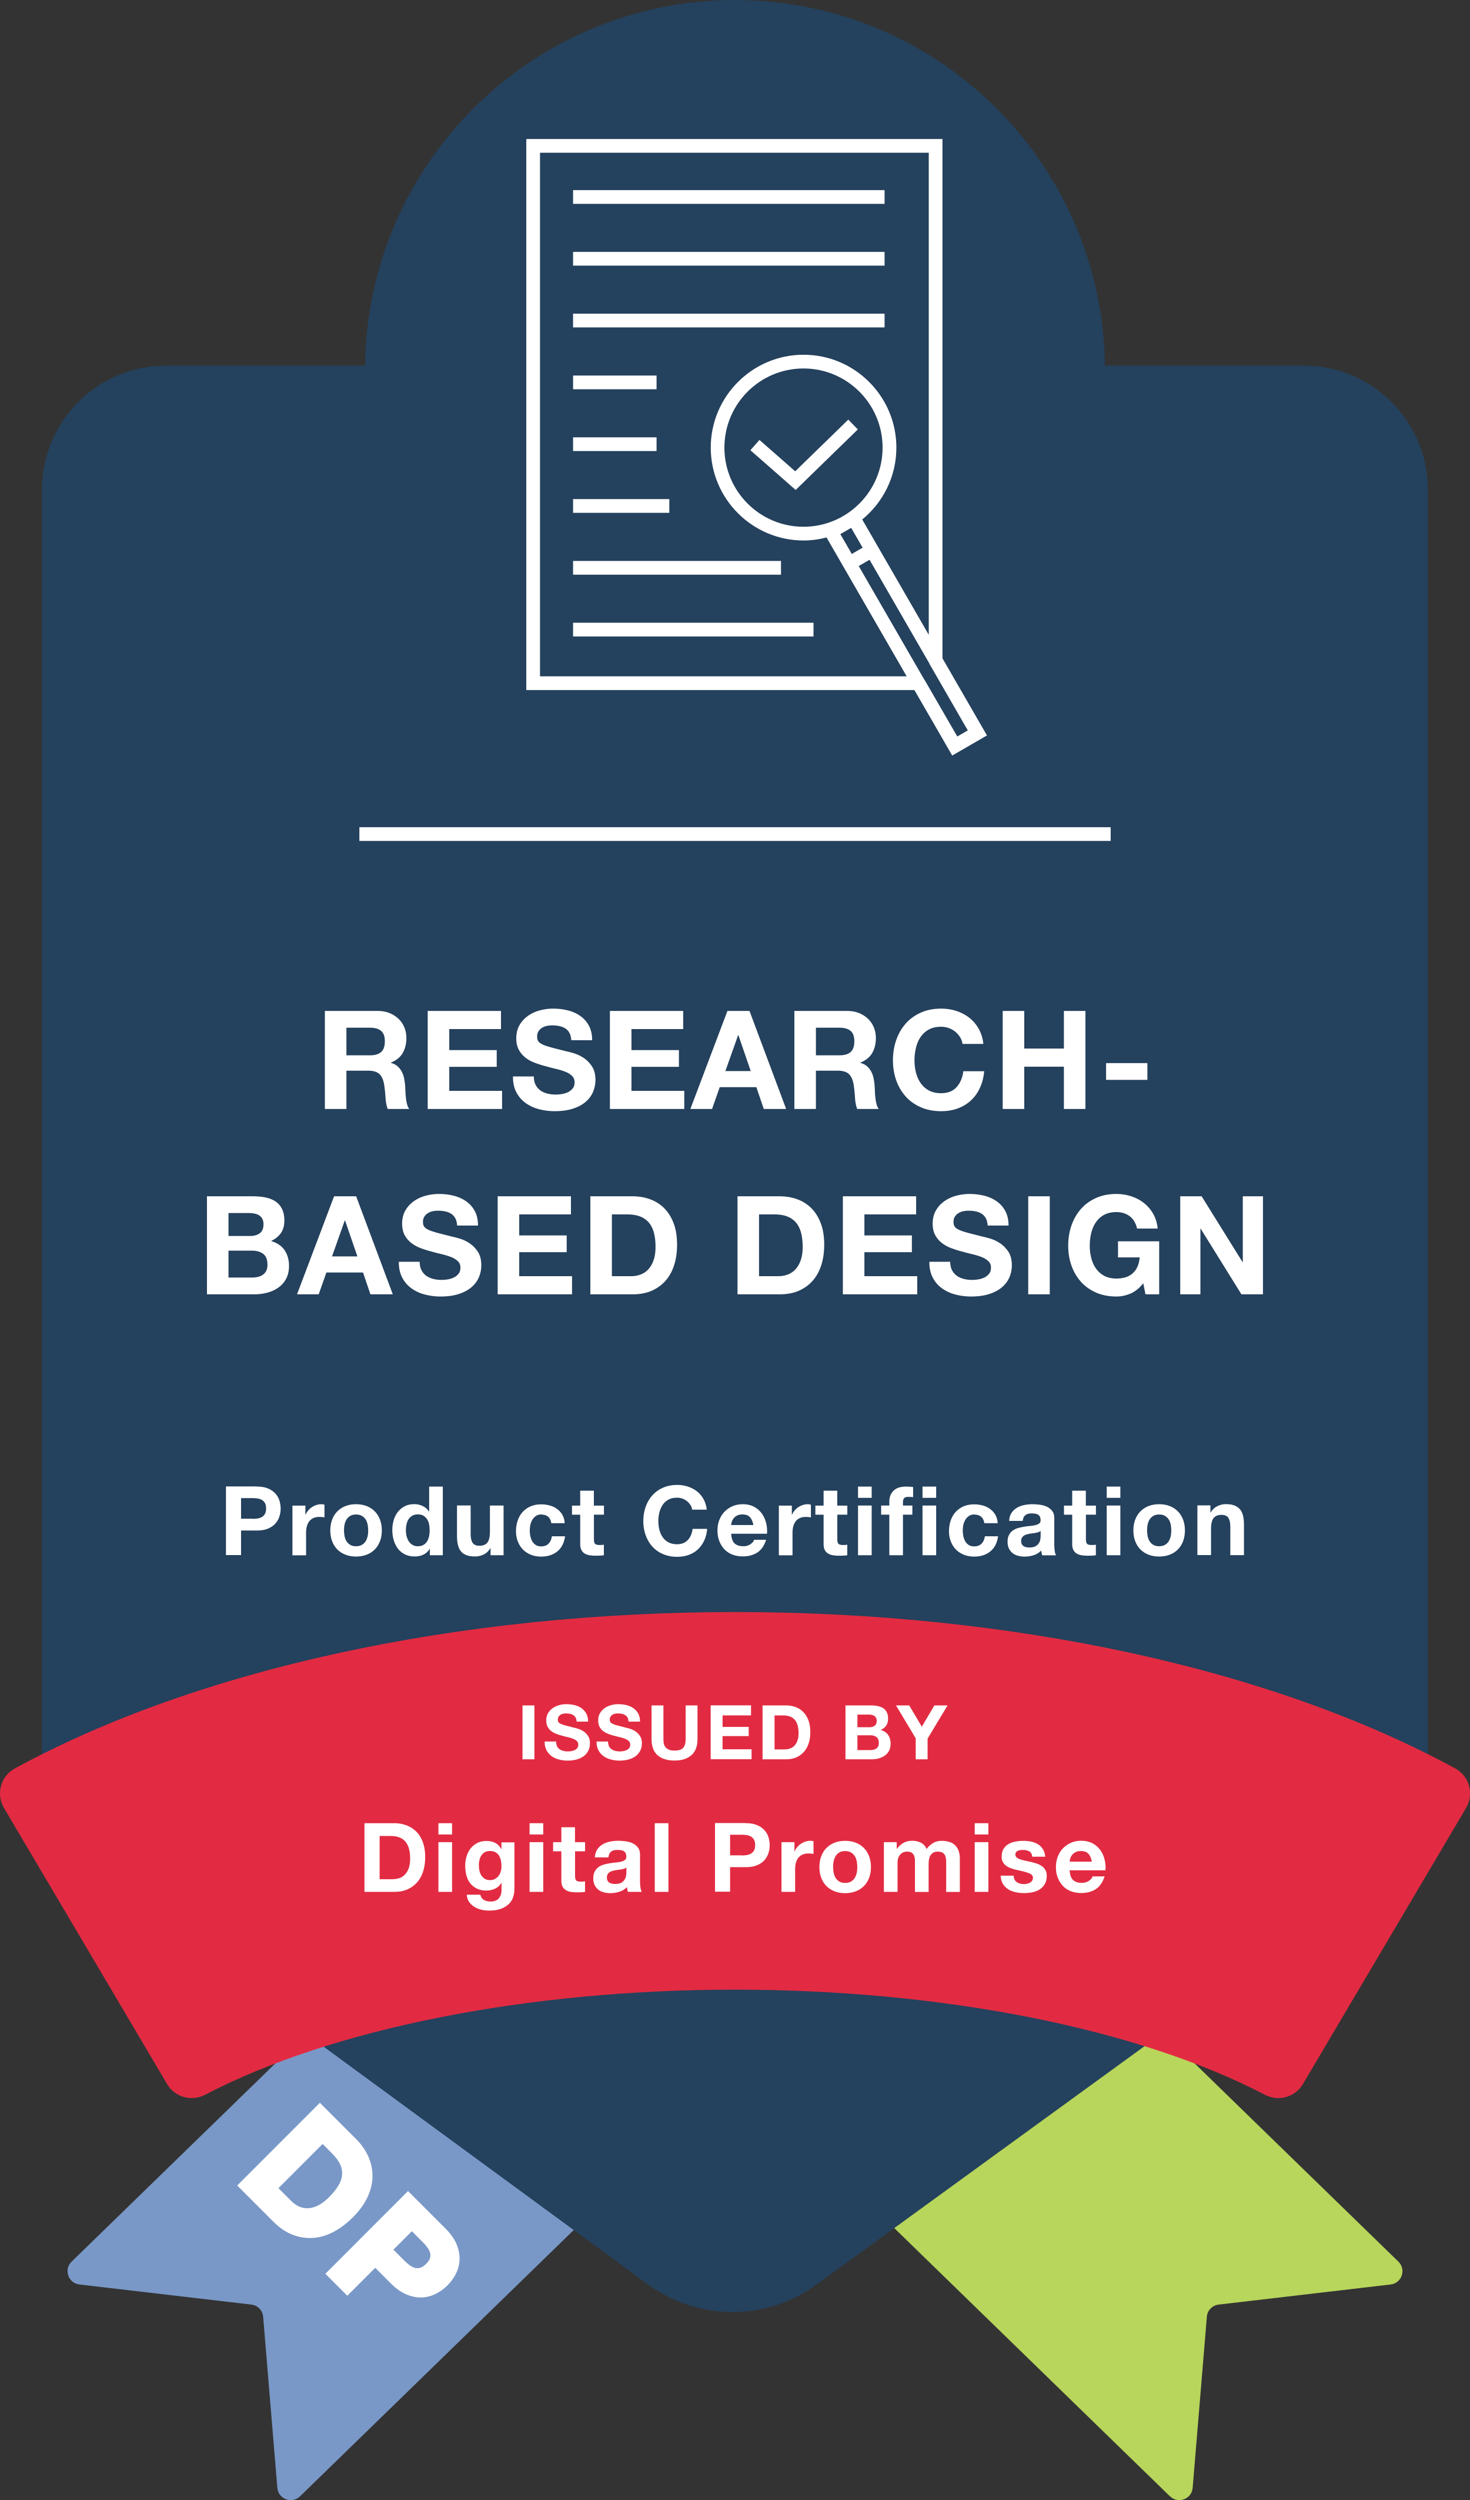
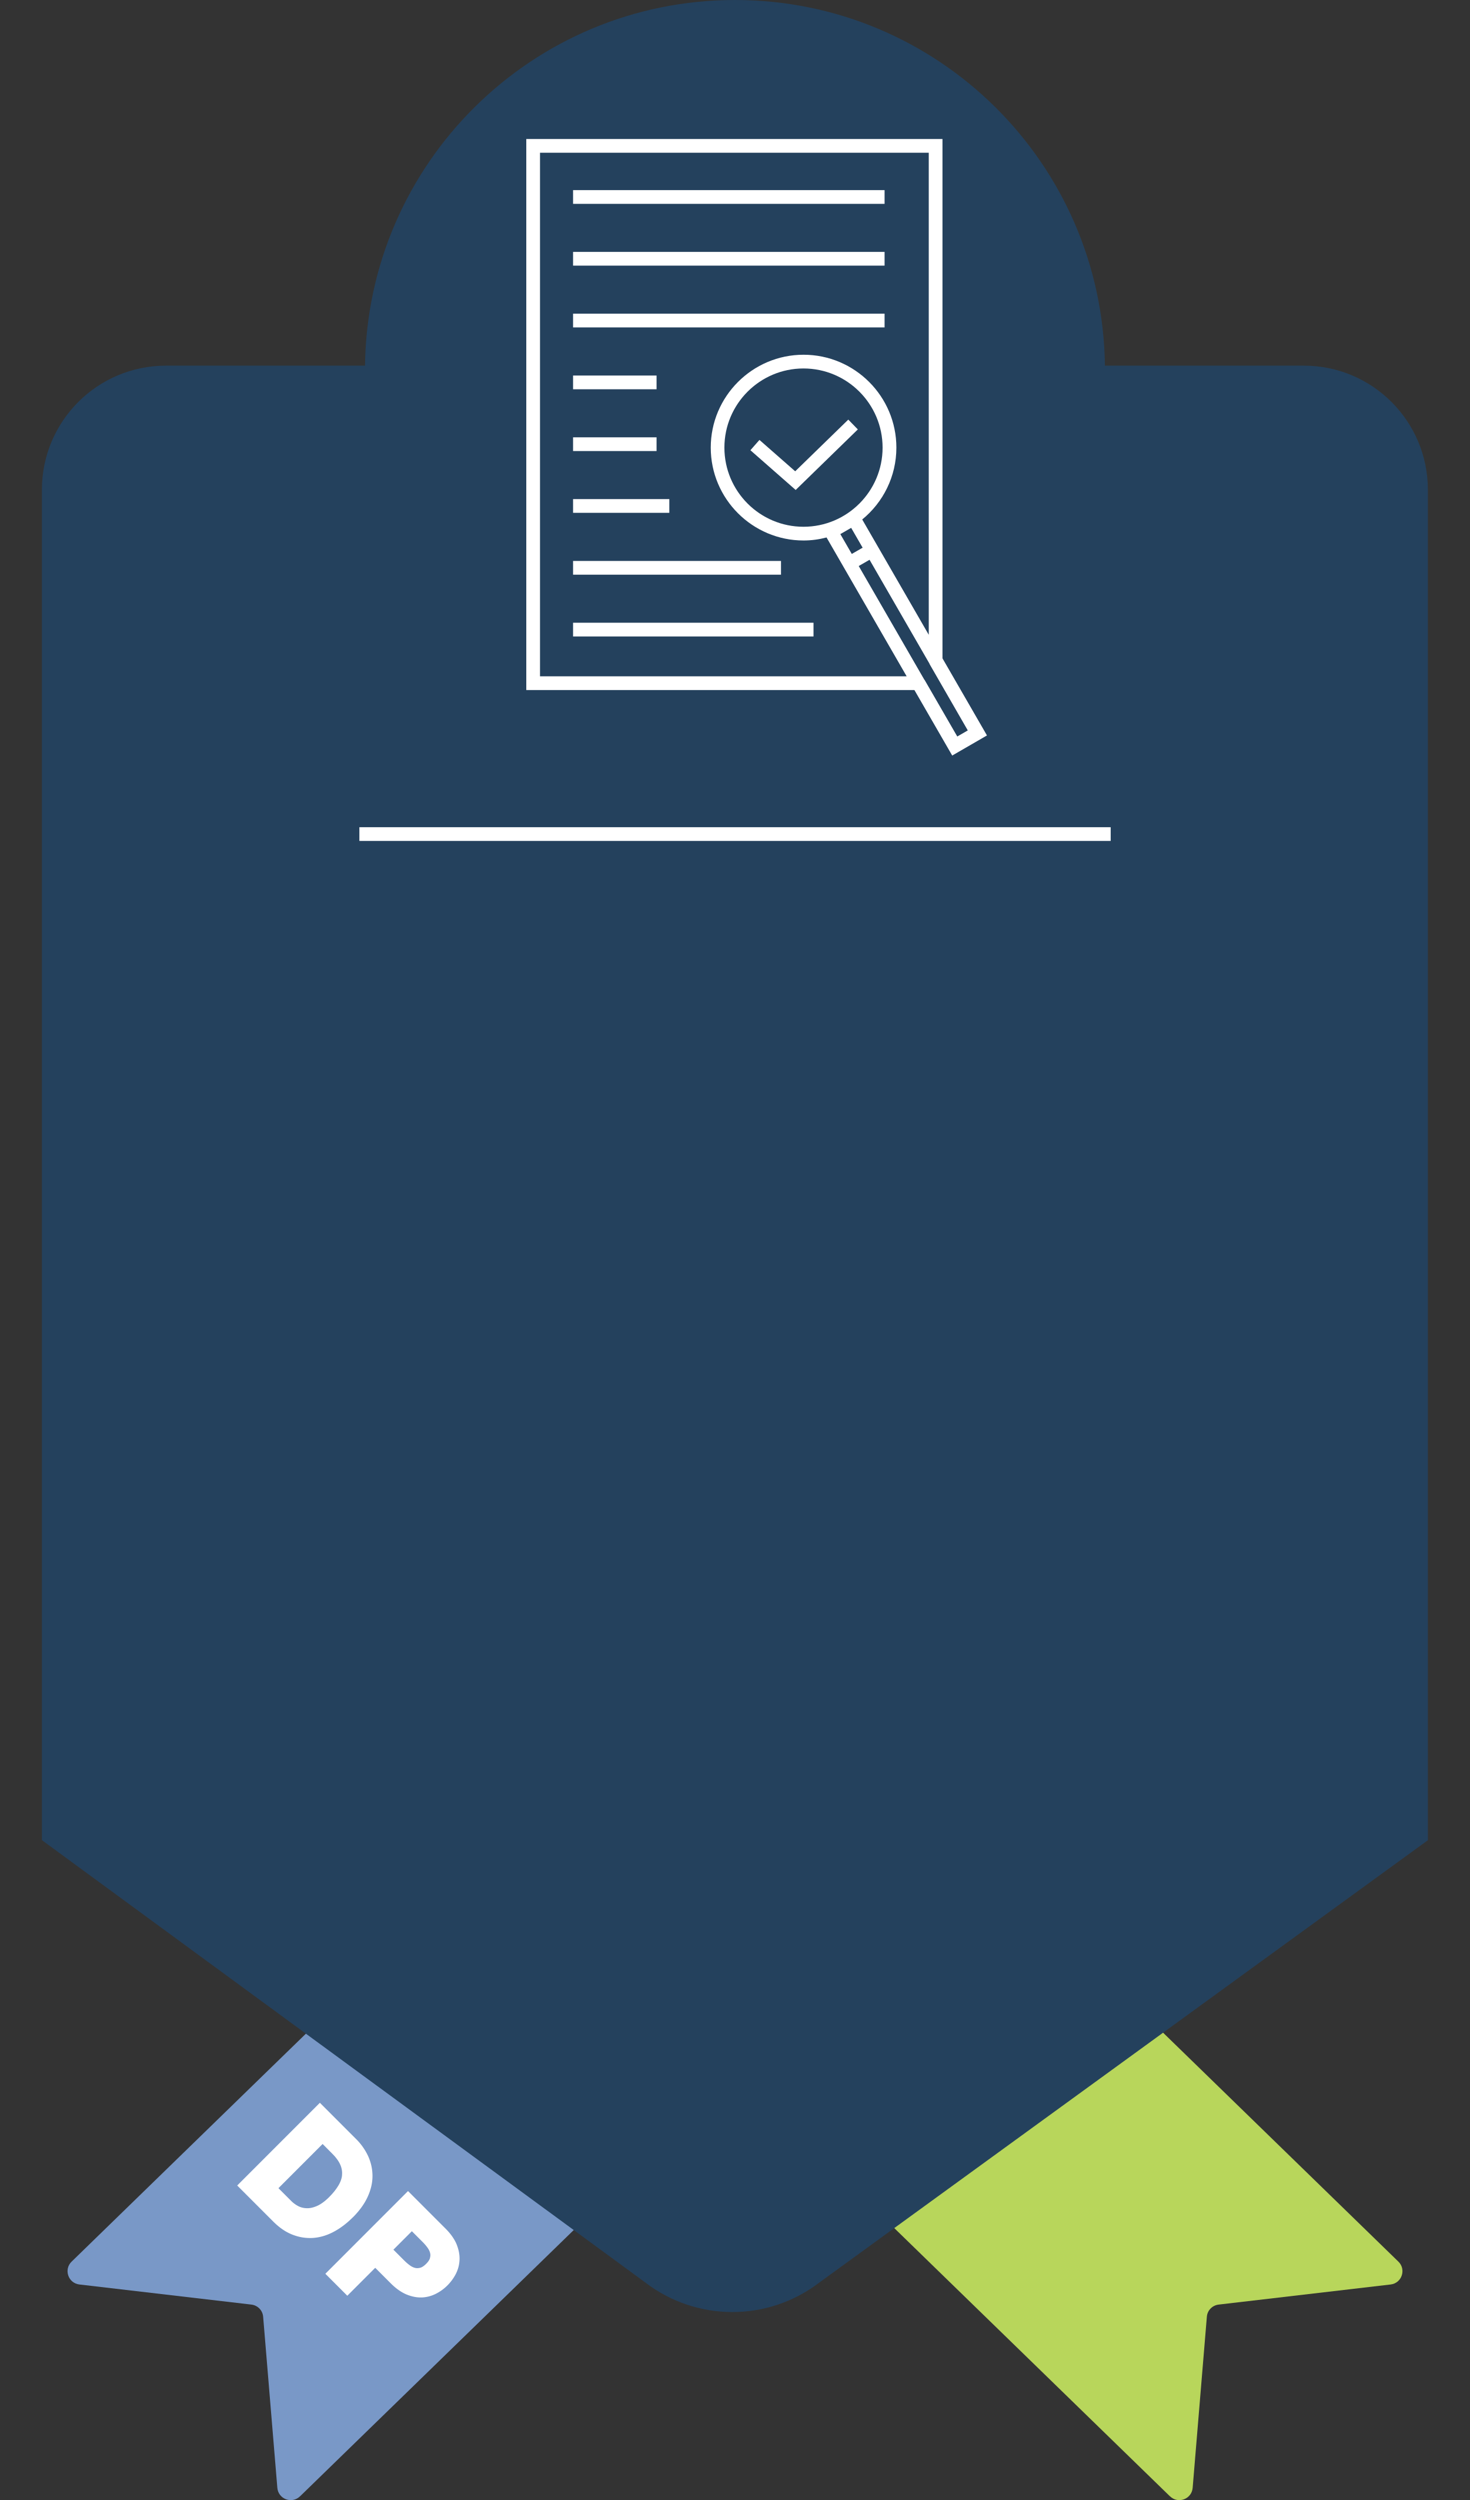
<svg xmlns="http://www.w3.org/2000/svg" viewBox="0 0 214.29 364.24">
  <rect x="0" y="0" width="214.29" height="364.24" fill="#333333" stroke="none" />
  <path fill="#7998c7" d="m43.73 363.68 44.74-43.5-33.27-34.22-44.76 43.52c-1.18 1.14-.5 3.14 1.13 3.33l25.08 2.93c.92.11 1.64.85 1.71 1.77l2.07 24.93c.14 1.64 2.12 2.38 3.3 1.23Z" />
  <path fill="#b8d65b" d="m170.56 363.68-44.74-43.5 33.27-34.22 44.76 43.52c1.18 1.14.5 3.14-1.13 3.33l-25.08 2.93c-.92.11-1.64.85-1.71 1.77l-2.07 24.93c-.14 1.64-2.12 2.38-3.3 1.23Z" />
  <path fill="#24415d" d="M190.09 53.27h-29.02C160.71 23.79 136.71 0 107.14 0S53.57 23.79 53.21 53.27H24.19c-9.98 0-18.08 8.09-18.08 18.08v196.73l87.97 64.45c7.45 5.7 17.79 5.73 25.26.07l88.81-64.51V71.35c0-9.98-8.09-18.08-18.08-18.08Z" />
-   <path fill="#e22b42" d="M189.92 303.63c-1.13 1.91-3.56 2.57-5.53 1.54-18.47-9.63-46.93-15.31-77.25-15.31s-58.77 5.68-77.24 15.31c-1.97 1.03-4.4.37-5.53-1.54L.58 263.39c-1.19-2.02-.49-4.63 1.57-5.75 26.64-14.52 64.58-22.79 105-22.79s78.36 8.27 105 22.79c2.06 1.12 2.76 3.73 1.57 5.75l-23.79 40.23Z" />
-   <path fill="#fff" d="M55.06 147.28c.64 0 1.22.1 1.73.31s.95.49 1.32.85c.37.36.65.78.84 1.25.19.47.29.98.29 1.53 0 .84-.18 1.57-.53 2.18-.35.61-.93 1.08-1.73 1.4v.04c.39.11.71.27.96.49s.46.48.62.78c.16.3.28.63.35.99s.12.72.15 1.08c.01.23.03.49.04.8.01.31.04.62.07.94.03.32.09.62.16.91s.18.53.33.73h-3.14c-.17-.45-.28-.99-.32-1.62-.04-.63-.1-1.23-.18-1.8-.11-.75-.33-1.29-.68-1.64-.35-.35-.91-.52-1.7-.52H50.5v5.58h-3.14v-14.28h7.7Zm-1.12 6.46c.72 0 1.26-.16 1.62-.48.36-.32.54-.84.54-1.56s-.18-1.2-.54-1.51c-.36-.31-.9-.47-1.62-.47H50.5v4.02h3.44ZM73.03 147.28v2.64h-7.54v3.06h6.92v2.44h-6.92v3.5h7.7v2.64H62.35v-14.28h10.68ZM78.08 158.04c.17.33.4.6.69.81.29.21.62.36 1.01.46.39.1.79.15 1.2.15.28 0 .58-.02.9-.07s.62-.14.9-.27.51-.32.7-.55c.19-.23.28-.53.28-.89 0-.39-.12-.7-.37-.94a2.97 2.97 0 0 0-.97-.6c-.4-.16-.85-.3-1.36-.42-.51-.12-1.02-.25-1.54-.4-.53-.13-1.05-.3-1.56-.49s-.96-.44-1.36-.75c-.4-.31-.72-.69-.97-1.15-.25-.46-.37-1.02-.37-1.67 0-.73.16-1.37.47-1.91s.72-.99 1.23-1.35 1.08-.63 1.72-.8 1.28-.26 1.92-.26c.75 0 1.46.08 2.15.25.69.17 1.3.44 1.83.81.53.37.96.85 1.27 1.43s.47 1.28.47 2.11h-3.04c-.03-.43-.12-.78-.27-1.06-.15-.28-.36-.5-.61-.66-.25-.16-.54-.27-.87-.34-.33-.07-.68-.1-1.07-.1-.25 0-.51.03-.76.08s-.48.15-.69.28-.38.3-.51.5-.2.45-.2.76c0 .28.05.51.16.68.11.17.32.33.63.48.31.15.75.29 1.3.44.55.15 1.28.33 2.17.56.27.05.64.15 1.11.29.47.14.94.36 1.41.67.47.31.87.72 1.21 1.23s.51 1.17.51 1.97c0 .65-.13 1.26-.38 1.82s-.63 1.04-1.13 1.45c-.5.41-1.12.72-1.86.95s-1.6.34-2.57.34c-.79 0-1.55-.1-2.29-.29a5.79 5.79 0 0 1-1.96-.91c-.57-.41-1.02-.94-1.35-1.58s-.49-1.4-.48-2.28h3.04c0 .48.09.89.26 1.22ZM99.59 147.28v2.64h-7.54v3.06h6.92v2.44h-6.92v3.5h7.7v2.64H88.91v-14.28h10.68ZM109.26 147.28l5.34 14.28h-3.26l-1.08-3.18h-5.34l-1.12 3.18h-3.16l5.4-14.28h3.22Zm.18 8.76-1.8-5.24h-.04l-1.86 5.24h3.7ZM123.5 147.28c.64 0 1.22.1 1.73.31s.95.49 1.32.85c.37.36.65.78.84 1.25.19.47.29.98.29 1.53 0 .84-.18 1.57-.53 2.18-.35.61-.93 1.08-1.73 1.4v.04c.39.11.71.27.96.49s.46.48.62.78c.16.3.28.63.35.99s.12.72.15 1.08c.01.23.03.49.04.8.01.31.04.62.07.94.03.32.09.62.16.91s.18.53.33.73h-3.14c-.17-.45-.28-.99-.32-1.62-.04-.63-.1-1.23-.18-1.8-.11-.75-.33-1.29-.68-1.64-.35-.35-.91-.52-1.7-.52h-3.14v5.58h-3.14v-14.28h7.7Zm-1.12 6.46c.72 0 1.26-.16 1.62-.48.36-.32.54-.84.54-1.56s-.18-1.2-.54-1.51c-.36-.31-.9-.47-1.62-.47h-3.44v4.02h3.44ZM139.95 151.09c-.19-.3-.42-.56-.7-.79a3.271 3.271 0 0 0-2.06-.72c-.71 0-1.31.14-1.8.41-.49.27-.89.64-1.2 1.1-.31.46-.53.98-.67 1.57-.14.59-.21 1.19-.21 1.82s.07 1.18.21 1.75c.14.57.36 1.08.67 1.53.31.45.71.82 1.2 1.09.49.27 1.09.41 1.8.41.96 0 1.71-.29 2.25-.88.54-.59.87-1.36.99-2.32h3.04c-.08.89-.29 1.7-.62 2.42s-.77 1.33-1.32 1.84-1.19.89-1.92 1.16-1.54.4-2.42.4c-1.09 0-2.08-.19-2.95-.57s-1.61-.9-2.21-1.57c-.6-.67-1.06-1.45-1.38-2.35-.32-.9-.48-1.87-.48-2.91s.16-2.06.48-2.97c.32-.91.78-1.71 1.38-2.39.6-.68 1.34-1.21 2.21-1.6s1.86-.58 2.95-.58c.79 0 1.53.11 2.23.34s1.33.56 1.88.99c.55.43 1.01.97 1.37 1.61.36.64.59 1.37.68 2.2h-3.04a2.46 2.46 0 0 0-.36-.99ZM149.31 147.28v5.48h5.78v-5.48h3.14v14.28h-3.14v-6.16h-5.78v6.16h-3.14v-14.28h3.14ZM167.26 154.88v2.44h-6.02v-2.44h6.02ZM36.89 174.28c.68 0 1.3.06 1.86.18s1.04.32 1.44.59c.4.27.71.64.93 1.09s.33 1.01.33 1.68c0 .72-.16 1.32-.49 1.8-.33.48-.81.87-1.45 1.18.88.25 1.54.7 1.97 1.33.43.63.65 1.4.65 2.29 0 .72-.14 1.34-.42 1.87-.28.53-.66.96-1.13 1.29-.47.33-1.01.58-1.62.74-.61.16-1.23.24-1.87.24h-6.92v-14.28h6.72Zm-.4 5.78c.56 0 1.02-.13 1.38-.4s.54-.7.54-1.3c0-.33-.06-.61-.18-.82-.12-.21-.28-.38-.48-.5s-.43-.2-.69-.25c-.26-.05-.53-.07-.81-.07h-2.94v3.34h3.18Zm.18 6.06c.31 0 .6-.03.88-.09s.53-.16.74-.3c.21-.14.38-.33.51-.57.13-.24.19-.55.19-.92 0-.73-.21-1.26-.62-1.57-.41-.31-.96-.47-1.64-.47h-3.42v3.92h3.36ZM51.92 174.28l5.34 14.28H54l-1.08-3.18h-5.34l-1.12 3.18H43.3l5.4-14.28h3.22Zm.18 8.76-1.8-5.24h-.04l-1.86 5.24h3.7ZM61.44 185.04c.17.33.4.6.69.81.29.21.62.36 1.01.46.39.1.79.15 1.2.15.28 0 .58-.02.9-.07s.62-.14.9-.27.51-.32.7-.55c.19-.23.28-.53.28-.89 0-.39-.12-.7-.37-.94a2.97 2.97 0 0 0-.97-.6c-.4-.16-.85-.3-1.36-.42-.51-.12-1.02-.25-1.54-.4-.53-.13-1.05-.3-1.56-.49s-.96-.44-1.36-.75c-.4-.31-.72-.69-.97-1.15-.25-.46-.37-1.02-.37-1.67 0-.73.16-1.37.47-1.91s.72-.99 1.23-1.35 1.08-.63 1.72-.8 1.28-.26 1.92-.26c.75 0 1.46.08 2.15.25.69.17 1.3.44 1.83.81.53.37.96.85 1.27 1.43s.47 1.28.47 2.11h-3.04c-.03-.43-.12-.78-.27-1.06-.15-.28-.36-.5-.61-.66-.25-.16-.54-.27-.87-.34-.33-.07-.68-.1-1.07-.1-.25 0-.51.03-.76.08s-.48.15-.69.28-.38.3-.51.5-.2.45-.2.76c0 .28.05.51.16.68.11.17.32.33.63.48.31.15.75.29 1.3.44.55.15 1.28.33 2.17.56.27.05.64.15 1.11.29.47.14.94.36 1.41.67.47.31.87.72 1.21 1.23s.51 1.17.51 1.97c0 .65-.13 1.26-.38 1.82s-.63 1.04-1.13 1.45c-.5.41-1.12.72-1.86.95s-1.6.34-2.57.34c-.79 0-1.55-.1-2.29-.29a5.79 5.79 0 0 1-1.96-.91c-.57-.41-1.02-.94-1.35-1.58s-.49-1.4-.48-2.28h3.04c0 .48.09.89.26 1.22ZM83.23 174.28v2.64h-7.54v3.06h6.92v2.44h-6.92v3.5h7.7v2.64H72.55v-14.28h10.68ZM92.22 174.28c.92 0 1.78.15 2.57.44.79.29 1.48.73 2.06 1.32.58.59 1.03 1.32 1.36 2.2.33.88.49 1.91.49 3.1 0 1.04-.13 2-.4 2.88-.27.88-.67 1.64-1.21 2.28s-1.21 1.14-2.02 1.51-1.76.55-2.85.55h-6.16v-14.28h6.16ZM92 185.92c.45 0 .89-.07 1.32-.22.43-.15.81-.39 1.14-.73.33-.34.6-.78.8-1.33s.3-1.21.3-2c0-.72-.07-1.37-.21-1.95s-.37-1.08-.69-1.49c-.32-.41-.74-.73-1.27-.95-.53-.22-1.18-.33-1.95-.33H89.2v9H92ZM113.67 174.28c.92 0 1.78.15 2.57.44.79.29 1.48.73 2.06 1.32.58.59 1.03 1.32 1.36 2.2.33.88.49 1.91.49 3.1 0 1.04-.13 2-.4 2.88-.27.88-.67 1.64-1.21 2.28s-1.21 1.14-2.02 1.51-1.76.55-2.85.55h-6.16v-14.28h6.16Zm-.22 11.64c.45 0 .89-.07 1.32-.22.43-.15.81-.39 1.14-.73.33-.34.6-.78.8-1.33s.3-1.21.3-2c0-.72-.07-1.37-.21-1.95s-.37-1.08-.69-1.49c-.32-.41-.74-.73-1.27-.95-.53-.22-1.18-.33-1.95-.33h-2.24v9h2.8ZM133.55 174.28v2.64h-7.54v3.06h6.92v2.44h-6.92v3.5h7.7v2.64h-10.84v-14.28h10.68ZM138.78 185.04c.17.33.4.6.69.81.29.21.62.36 1.01.46.39.1.79.15 1.2.15.28 0 .58-.02.9-.07s.62-.14.9-.27.51-.32.7-.55c.19-.23.28-.53.28-.89 0-.39-.12-.7-.37-.94a2.97 2.97 0 0 0-.97-.6c-.4-.16-.85-.3-1.36-.42-.51-.12-1.02-.25-1.54-.4-.53-.13-1.05-.3-1.56-.49s-.96-.44-1.36-.75c-.4-.31-.72-.69-.97-1.15-.25-.46-.37-1.02-.37-1.67 0-.73.16-1.37.47-1.91s.72-.99 1.23-1.35 1.08-.63 1.72-.8 1.28-.26 1.92-.26c.75 0 1.46.08 2.15.25.69.17 1.3.44 1.83.81.53.37.96.85 1.27 1.43s.47 1.28.47 2.11h-3.04c-.03-.43-.12-.78-.27-1.06-.15-.28-.36-.5-.61-.66-.25-.16-.54-.27-.87-.34-.33-.07-.68-.1-1.07-.1-.25 0-.51.03-.76.08s-.48.15-.69.28-.38.3-.51.5-.2.45-.2.76c0 .28.05.51.16.68.11.17.32.33.63.48.31.15.75.29 1.3.44.55.15 1.28.33 2.17.56.27.05.64.15 1.11.29.47.14.94.36 1.41.67.47.31.87.72 1.21 1.23s.51 1.17.51 1.97c0 .65-.13 1.26-.38 1.82s-.63 1.04-1.13 1.45c-.5.41-1.12.72-1.86.95s-1.6.34-2.57.34c-.79 0-1.55-.1-2.29-.29a5.79 5.79 0 0 1-1.96-.91c-.57-.41-1.02-.94-1.35-1.58s-.49-1.4-.48-2.28h3.04c0 .48.09.89.26 1.22ZM153.03 174.28v14.28h-3.14v-14.28h3.14ZM164.8 188.45c-.68.29-1.37.43-2.06.43-1.09 0-2.08-.19-2.95-.57s-1.61-.9-2.21-1.57c-.6-.67-1.06-1.45-1.38-2.35-.32-.9-.48-1.87-.48-2.91s.16-2.06.48-2.97c.32-.91.78-1.71 1.38-2.39.6-.68 1.34-1.21 2.21-1.6s1.86-.58 2.95-.58c.73 0 1.44.11 2.13.33.69.22 1.31.54 1.86.97.55.43 1.01.95 1.37 1.58.36.63.58 1.35.66 2.16h-3c-.19-.8-.55-1.4-1.08-1.8s-1.18-.6-1.94-.6c-.71 0-1.31.14-1.8.41-.49.27-.89.64-1.2 1.1-.31.46-.53.98-.67 1.57-.14.59-.21 1.19-.21 1.82s.07 1.18.21 1.75c.14.57.36 1.08.67 1.53.31.45.71.82 1.2 1.09.49.27 1.09.41 1.8.41 1.04 0 1.84-.26 2.41-.79.57-.53.9-1.29.99-2.29h-3.16v-2.34h6v7.72h-2l-.32-1.62c-.56.72-1.18 1.22-1.86 1.51ZM175.17 174.28l5.96 9.58h.04v-9.58h2.94v14.28h-3.14l-5.94-9.56h-.04v9.56h-2.94v-14.28h3.12ZM37.45 216.57c.63 0 1.16.09 1.6.27.44.18.79.42 1.07.72s.48.64.6 1.02.19.78.19 1.19-.06.8-.19 1.18c-.13.39-.33.73-.6 1.03-.28.3-.63.54-1.07.72-.44.18-.97.27-1.6.27h-2.31v3.58h-2.2v-10h4.51Zm-.6 4.7c.25 0 .49-.02.73-.06s.44-.11.62-.22.32-.26.43-.46c.11-.2.16-.45.16-.77s-.05-.57-.16-.77-.25-.35-.43-.46c-.18-.11-.38-.18-.62-.22s-.48-.06-.73-.06h-1.71v3h1.71ZM44.52 219.33v1.34h.03c.09-.22.22-.43.38-.62s.34-.35.55-.49c.21-.13.42-.24.66-.31.23-.08.48-.11.73-.11.13 0 .27.02.43.07v1.85a2.49 2.49 0 0 0-.34-.05c-.13-.01-.26-.02-.38-.02-.36 0-.67.06-.92.18s-.46.29-.61.5c-.15.21-.26.46-.33.74s-.1.58-.1.91v3.26h-1.99v-7.24h1.89ZM48.42 221.38c.18-.47.43-.87.76-1.2.33-.33.72-.59 1.18-.77.46-.18.97-.27 1.54-.27s1.09.09 1.55.27c.46.18.86.44 1.18.77.33.33.58.73.76 1.2.18.47.27 1 .27 1.58s-.09 1.1-.27 1.57-.43.87-.76 1.2c-.33.33-.72.59-1.18.76-.46.18-.98.27-1.55.27s-1.08-.09-1.54-.27c-.46-.18-.85-.43-1.18-.76-.33-.33-.58-.73-.76-1.2s-.27-.99-.27-1.57.09-1.1.27-1.58Zm1.81 2.42c.06.28.15.52.29.74.14.22.32.39.54.52.22.13.5.2.84.2s.62-.07.85-.2c.23-.13.41-.31.55-.52.13-.22.23-.47.29-.74.06-.28.08-.56.08-.85s-.03-.57-.08-.85c-.06-.28-.15-.53-.29-.74-.14-.21-.32-.39-.55-.52-.23-.14-.51-.2-.85-.2s-.62.07-.84.2c-.22.13-.4.31-.54.52-.13.21-.23.46-.29.74-.06.28-.08.56-.08.85s.03.57.08.85ZM62.63 225.64c-.23.39-.54.67-.92.85-.38.17-.8.26-1.28.26-.54 0-1.02-.11-1.43-.32-.41-.21-.75-.49-1.01-.85s-.47-.77-.6-1.24c-.14-.47-.2-.95-.2-1.46s.07-.95.2-1.41c.13-.45.34-.85.6-1.2.27-.34.6-.62 1-.83s.87-.31 1.4-.31c.43 0 .84.09 1.22.27.39.18.69.45.92.81h.03v-3.64h1.99v10h-1.89v-.92h-.03Zm-.08-3.58a2.07 2.07 0 0 0-.29-.73c-.14-.21-.31-.38-.53-.51-.21-.13-.49-.2-.81-.2s-.6.07-.83.2c-.22.13-.4.3-.54.52-.14.21-.23.46-.29.74-.06.28-.09.56-.09.86 0 .28.03.56.1.84.07.28.17.53.31.75.14.22.33.4.55.53.22.14.48.2.79.2.33 0 .6-.07.82-.2.22-.13.39-.31.53-.52.13-.22.22-.47.28-.75.06-.28.08-.57.08-.87s-.03-.59-.08-.86ZM71.51 226.57v-1.01h-.04c-.25.42-.58.72-.98.91s-.81.28-1.23.28c-.53 0-.97-.07-1.31-.21-.34-.14-.61-.34-.8-.6-.2-.26-.33-.57-.41-.94-.08-.37-.12-.78-.12-1.23v-4.45h1.99v4.09c0 .6.09 1.04.28 1.34.19.29.52.44.99.44.54 0 .93-.16 1.18-.48.24-.32.36-.85.36-1.59v-3.79h1.99v7.24h-1.89ZM78.93 220.63c-.32 0-.58.07-.8.22s-.39.33-.53.56c-.13.23-.23.48-.29.76-.06.28-.08.55-.08.82s.03.53.08.8c.06.27.15.52.27.74.13.22.3.4.51.54s.48.21.78.21c.48 0 .84-.13 1.1-.4.26-.27.42-.62.48-1.07h1.92c-.13.96-.5 1.69-1.12 2.2-.62.5-1.4.76-2.37.76-.54 0-1.04-.09-1.49-.27-.45-.18-.84-.44-1.16-.76-.32-.33-.56-.72-.74-1.17-.18-.45-.27-.95-.27-1.49s.08-1.08.25-1.56c.16-.48.4-.9.72-1.25.32-.35.7-.62 1.16-.82.46-.2.98-.29 1.57-.29.43 0 .84.06 1.24.17s.75.28 1.06.51c.31.23.57.51.76.85s.31.74.34 1.21h-1.95c-.13-.83-.62-1.25-1.47-1.25ZM88.04 219.33v1.33h-1.46v3.58c0 .34.06.56.17.67s.34.17.67.17c.11 0 .22 0 .32-.01.1 0 .2-.02.29-.04v1.54c-.17.03-.36.05-.56.06-.21 0-.41.01-.6.01-.31 0-.6-.02-.88-.06-.28-.04-.52-.12-.73-.24-.21-.12-.38-.29-.5-.52s-.18-.52-.18-.88v-4.27h-1.2v-1.33h1.2v-2.17h1.99v2.17h1.46ZM100.63 219.24a2.13 2.13 0 0 0-.49-.55 2.301 2.301 0 0 0-1.45-.5c-.5 0-.92.1-1.26.29-.34.19-.62.45-.84.77-.21.32-.37.69-.47 1.1a5.32 5.32 0 0 0 0 2.5c.1.4.25.75.47 1.07.21.32.5.57.84.76.35.19.77.29 1.26.29.67 0 1.2-.21 1.58-.62.38-.41.61-.95.69-1.62h2.13c-.06.62-.2 1.19-.43 1.69-.23.5-.54.93-.92 1.29s-.83.63-1.34.81c-.51.19-1.08.28-1.69.28-.77 0-1.45-.13-2.07-.4s-1.13-.63-1.55-1.1-.74-1.02-.97-1.65c-.22-.63-.34-1.31-.34-2.04s.11-1.44.34-2.08c.22-.64.55-1.2.97-1.67.42-.48.94-.85 1.55-1.12.61-.27 1.3-.41 2.07-.41.55 0 1.07.08 1.56.24.49.16.93.39 1.32.69.39.3.71.68.96 1.13s.41.96.48 1.54h-2.13c-.04-.25-.12-.48-.25-.69ZM107.07 224.83c.3.29.73.43 1.29.43.4 0 .75-.1 1.04-.3.29-.2.47-.41.53-.64h1.75c-.28.87-.71 1.49-1.29 1.86-.58.37-1.28.56-2.1.56-.57 0-1.08-.09-1.54-.27-.46-.18-.84-.44-1.16-.78-.32-.34-.56-.74-.74-1.2s-.26-.98-.26-1.54.09-1.05.27-1.51.43-.87.76-1.21c.33-.34.72-.61 1.17-.8.45-.2.95-.29 1.5-.29.62 0 1.15.12 1.61.36.46.24.83.56 1.13.96.29.4.51.86.64 1.37.13.51.18 1.05.14 1.61h-5.22c.03.64.19 1.11.49 1.4Zm2.25-3.81c-.24-.26-.6-.39-1.08-.39-.32 0-.58.05-.79.16s-.38.24-.5.4c-.13.16-.21.33-.27.5-.05.18-.08.34-.09.48h3.23c-.09-.5-.26-.89-.5-1.15ZM115.43 219.33v1.34h.03c.09-.22.22-.43.38-.62s.34-.35.55-.49c.21-.13.42-.24.66-.31.23-.08.48-.11.73-.11.13 0 .27.02.43.07v1.85a2.49 2.49 0 0 0-.34-.05c-.13-.01-.26-.02-.38-.02-.36 0-.67.06-.92.18s-.46.29-.61.5c-.15.21-.26.46-.33.74s-.1.58-.1.91v3.26h-1.99v-7.24h1.89ZM123.52 219.33v1.33h-1.46v3.58c0 .34.06.56.17.67s.34.17.67.17c.11 0 .22 0 .32-.01.1 0 .2-.02.29-.04v1.54c-.17.03-.36.05-.56.06-.21 0-.41.01-.6.01-.31 0-.6-.02-.88-.06-.28-.04-.52-.12-.73-.24-.21-.12-.38-.29-.5-.52s-.18-.52-.18-.88v-4.27h-1.2v-1.33h1.2v-2.17h1.99v2.17h1.46ZM125.08 218.21v-1.64h1.99v1.64h-1.99Zm1.99 1.12v7.24h-1.99v-7.24h1.99ZM128.45 220.66v-1.33h1.19v-.56c0-.64.2-1.17.6-1.58.4-.41 1.01-.62 1.82-.62.18 0 .35 0 .53.02.18.01.35.03.52.04v1.48c-.23-.03-.48-.04-.73-.04-.27 0-.46.06-.58.19-.12.13-.17.34-.17.64v.43H133v1.33h-1.37v5.91h-1.99v-5.91h-1.19ZM134.48 218.21v-1.64h1.99v1.64h-1.99Zm1.99 1.12v7.24h-1.99v-7.24h1.99ZM142.05 220.63c-.32 0-.58.07-.8.22s-.39.33-.53.56c-.13.23-.23.48-.29.76-.06.28-.08.55-.08.82s.03.53.08.8c.06.27.15.52.27.74.13.22.3.4.51.54s.48.21.78.21c.48 0 .84-.13 1.1-.4.26-.27.42-.62.48-1.07h1.92c-.13.96-.5 1.69-1.12 2.2-.62.5-1.4.76-2.37.76-.54 0-1.04-.09-1.49-.27-.45-.18-.84-.44-1.16-.76-.32-.33-.56-.72-.74-1.17-.18-.45-.27-.95-.27-1.49s.08-1.08.25-1.56c.16-.48.4-.9.72-1.25.32-.35.7-.62 1.16-.82.46-.2.98-.29 1.57-.29.43 0 .84.06 1.24.17s.75.28 1.06.51c.31.23.57.51.76.85s.31.74.34 1.21h-1.95c-.13-.83-.62-1.25-1.47-1.25ZM147.11 221.56c.03-.47.14-.85.35-1.16.21-.31.47-.55.78-.74.32-.19.67-.32 1.07-.4s.8-.12 1.2-.12c.36 0 .73.03 1.11.08.37.05.71.15 1.02.3.31.15.56.36.76.62.2.27.29.62.29 1.06v3.77c0 .33.02.64.06.94s.1.52.2.67h-2.02c-.04-.11-.07-.23-.09-.34-.02-.12-.04-.24-.05-.36-.32.33-.69.56-1.12.69-.43.13-.87.2-1.32.2-.35 0-.67-.04-.97-.13-.3-.08-.56-.21-.78-.39-.22-.18-.4-.4-.53-.67s-.19-.59-.19-.97c0-.41.07-.75.22-1.01.14-.27.33-.48.56-.64.23-.16.49-.28.78-.36s.59-.14.89-.19c.3-.05.59-.08.88-.11.29-.03.55-.07.77-.13.22-.06.4-.14.53-.24s.19-.26.18-.47c0-.21-.04-.38-.1-.51a.712.712 0 0 0-.28-.29c-.12-.07-.25-.12-.41-.14-.15-.02-.32-.04-.5-.04-.39 0-.7.08-.92.25-.22.17-.35.45-.39.84h-1.99Zm4.59 1.47c-.08.08-.19.13-.31.17s-.26.08-.41.11-.3.05-.46.07-.32.04-.48.07c-.15.03-.3.07-.44.11s-.27.11-.38.19c-.11.08-.19.18-.26.3s-.1.28-.1.46.03.33.1.45.15.22.27.29c.11.07.24.12.39.15.15.03.3.04.46.04.39 0 .7-.07.91-.2.21-.13.37-.29.48-.47s.17-.37.19-.55c.02-.19.04-.34.04-.45v-.74ZM159.76 219.33v1.33h-1.46v3.58c0 .34.06.56.17.67s.34.17.67.17c.11 0 .22 0 .32-.01.1 0 .2-.02.29-.04v1.54c-.17.03-.36.05-.56.06-.21 0-.41.01-.6.01-.31 0-.6-.02-.88-.06-.28-.04-.52-.12-.73-.24-.21-.12-.38-.29-.5-.52s-.18-.52-.18-.88v-4.27h-1.2v-1.33h1.2v-2.17h1.99v2.17h1.46ZM161.33 218.21v-1.64h1.99v1.64h-1.99Zm1.99 1.12v7.24h-1.99v-7.24h1.99ZM165.49 221.38c.18-.47.43-.87.76-1.2.33-.33.72-.59 1.18-.77.46-.18.97-.27 1.54-.27s1.09.09 1.55.27c.46.18.86.44 1.18.77.33.33.58.73.76 1.2.18.47.27 1 .27 1.58s-.09 1.1-.27 1.57-.43.87-.76 1.2c-.33.33-.72.59-1.18.76-.46.18-.98.27-1.55.27s-1.08-.09-1.54-.27c-.46-.18-.85-.43-1.18-.76-.33-.33-.58-.73-.76-1.2s-.27-.99-.27-1.57.09-1.1.27-1.58Zm1.81 2.42c.06.28.15.52.29.74.14.22.32.39.54.52.22.13.5.2.84.2s.62-.07.85-.2c.23-.13.41-.31.55-.52.13-.22.23-.47.29-.74.06-.28.08-.56.08-.85s-.03-.57-.08-.85c-.06-.28-.15-.53-.29-.74-.14-.21-.32-.39-.55-.52-.23-.14-.51-.2-.85-.2s-.62.07-.84.2c-.22.13-.4.31-.54.52-.13.21-.23.46-.29.74-.06.28-.08.56-.08.85s.03.57.08.85ZM176.45 219.33v1.01h.04c.25-.42.58-.73.98-.92s.81-.29 1.23-.29c.53 0 .97.07 1.31.22s.61.35.8.6c.2.26.33.57.41.94.08.37.12.78.12 1.22v4.45h-1.99v-4.09c0-.6-.09-1.04-.28-1.34-.19-.29-.52-.44-.99-.44-.54 0-.93.16-1.18.48-.24.32-.36.85-.36 1.59v3.79h-1.99v-7.24h1.89ZM57.45 265.61c.64 0 1.24.1 1.8.31.55.21 1.04.51 1.44.92.41.41.72.92.95 1.54.23.62.34 1.34.34 2.17 0 .73-.09 1.4-.28 2.02s-.47 1.15-.85 1.6c-.38.45-.85.8-1.41 1.06-.57.26-1.23.38-2 .38h-4.31v-10h4.31Zm-.15 8.15c.32 0 .62-.05.92-.15s.56-.27.8-.51c.23-.24.42-.55.56-.93.14-.38.21-.85.21-1.4 0-.5-.05-.96-.15-1.36-.1-.41-.26-.75-.48-1.04-.22-.29-.52-.51-.89-.67-.37-.15-.82-.23-1.36-.23h-1.57v6.3h1.96ZM63.91 267.25v-1.64h1.99v1.64h-1.99Zm1.99 1.12v7.24h-1.99v-7.24h1.99ZM74.87 276.14c-.08.37-.25.72-.51 1.04-.26.32-.64.59-1.13.82-.5.22-1.16.34-1.99.34-.35 0-.72-.04-1.08-.13-.37-.09-.71-.23-1.01-.41-.3-.19-.56-.43-.76-.72-.2-.29-.32-.65-.34-1.06h1.97c.09.37.28.63.55.78s.58.22.94.22c.56 0 .97-.17 1.23-.5s.38-.76.37-1.27v-.95h-.03c-.21.38-.52.67-.92.85-.4.18-.81.27-1.25.27-.54 0-1.01-.1-1.4-.29-.39-.19-.71-.45-.97-.78s-.44-.72-.55-1.16c-.12-.44-.17-.91-.17-1.41 0-.47.07-.92.2-1.35.13-.43.33-.82.59-1.15.26-.33.59-.59.97-.79.39-.2.83-.29 1.34-.29.48 0 .89.09 1.25.27.36.18.66.48.9.9h.03v-.97h1.89v6.78c0 .29-.04.62-.12.99Zm-2.72-2.41c.21-.11.39-.26.53-.45s.25-.4.31-.64c.07-.24.11-.49.11-.75 0-.3-.03-.58-.08-.85-.06-.27-.15-.5-.28-.71-.13-.21-.3-.37-.52-.49-.21-.12-.49-.18-.81-.18-.28 0-.52.06-.72.17-.2.11-.37.26-.5.46-.14.19-.23.41-.29.66-.06.25-.09.51-.09.78s.03.52.08.78.14.49.27.69.29.37.5.5c.21.13.46.2.77.2.28 0 .53-.06.74-.17ZM77.2 267.25v-1.64h1.99v1.64H77.2Zm1.99 1.12v7.24H77.2v-7.24h1.99ZM85.29 268.37v1.33h-1.46v3.58c0 .34.06.56.17.67.11.11.34.17.67.17.11 0 .22 0 .32-.01.1 0 .2-.02.29-.04v1.54c-.17.03-.36.05-.56.06s-.41.01-.6.01c-.31 0-.6-.02-.88-.06-.28-.04-.52-.12-.73-.25s-.38-.29-.5-.52c-.12-.22-.18-.52-.18-.88v-4.27h-1.2v-1.33h1.2v-2.17h1.99v2.17h1.46ZM86.72 270.59c.03-.47.14-.85.35-1.16.21-.31.47-.56.78-.74s.67-.32 1.07-.4c.4-.08.8-.12 1.2-.12.36 0 .73.03 1.11.08.37.05.71.15 1.02.3.31.15.56.36.76.62.2.27.29.62.29 1.06V274c0 .33.02.64.06.94s.1.52.2.67h-2.02c-.04-.11-.07-.23-.09-.34-.02-.12-.04-.24-.05-.36-.32.33-.69.56-1.12.69-.43.13-.87.2-1.32.2-.35 0-.67-.04-.97-.13-.3-.08-.56-.21-.78-.39-.22-.18-.4-.4-.53-.67s-.19-.59-.19-.97c0-.41.07-.75.22-1.01s.33-.48.56-.64c.23-.16.49-.28.78-.36s.59-.14.89-.19c.3-.05.59-.08.88-.11.29-.03.55-.07.77-.13.22-.06.4-.14.53-.25s.19-.26.18-.47c0-.21-.04-.38-.1-.51a.712.712 0 0 0-.28-.29c-.12-.07-.25-.12-.41-.14-.15-.02-.32-.04-.5-.04-.39 0-.7.08-.92.25-.22.17-.35.45-.39.84h-1.99Zm4.59 1.47c-.08.07-.19.13-.31.17s-.26.08-.41.1c-.14.03-.3.05-.46.07s-.32.04-.48.07c-.15.03-.3.07-.44.11-.14.05-.27.11-.38.19s-.19.18-.26.3-.1.28-.1.46.03.33.1.45.15.22.27.29c.11.07.24.12.39.15.15.03.3.04.46.04.39 0 .7-.07.91-.2.21-.13.37-.29.48-.47.1-.18.17-.37.19-.55.02-.19.04-.34.04-.45v-.74ZM97.44 265.61v10h-1.99v-10h1.99ZM108.74 265.61c.63 0 1.16.09 1.6.27.44.18.79.42 1.07.72s.48.64.6 1.02.19.78.19 1.19-.06.8-.19 1.18c-.13.39-.33.73-.6 1.03s-.63.54-1.07.72c-.44.18-.97.27-1.6.27h-2.31v3.58h-2.2v-10h4.51Zm-.6 4.7c.25 0 .49-.02.73-.06.23-.04.44-.11.62-.22s.32-.26.43-.46c.11-.2.16-.45.16-.77s-.05-.57-.16-.77c-.11-.2-.25-.35-.43-.46-.18-.11-.38-.18-.62-.22s-.48-.06-.73-.06h-1.71v3h1.71ZM115.81 268.37v1.34h.03c.09-.22.22-.43.38-.62s.34-.35.55-.49c.21-.14.42-.24.66-.32.23-.07.48-.11.73-.11.13 0 .27.02.43.07v1.85c-.09-.02-.21-.03-.34-.05-.13-.01-.26-.02-.38-.02-.36 0-.67.06-.92.18s-.46.29-.61.5-.26.46-.33.74c-.07.28-.1.58-.1.91v3.26h-1.99v-7.24h1.89ZM119.72 270.42c.18-.47.43-.87.76-1.2.33-.33.72-.59 1.18-.77.46-.18.97-.27 1.54-.27s1.09.09 1.55.27.86.44 1.18.77c.33.33.58.73.76 1.2.18.47.27 1 .27 1.58s-.09 1.1-.27 1.57-.43.87-.76 1.2c-.33.33-.72.59-1.18.76-.46.18-.98.27-1.55.27s-1.08-.09-1.54-.27c-.46-.18-.85-.43-1.18-.76-.33-.33-.58-.73-.76-1.2s-.27-.99-.27-1.57.09-1.1.27-1.58Zm1.81 2.42c.06.28.15.52.29.74.14.22.32.39.54.53.22.13.5.2.84.2s.62-.07.85-.2.41-.31.55-.53c.13-.22.23-.47.29-.74.06-.27.08-.56.08-.85s-.03-.57-.08-.85c-.06-.28-.15-.53-.29-.74-.14-.21-.32-.39-.55-.53-.23-.13-.51-.2-.85-.2s-.62.07-.84.2c-.22.14-.4.31-.54.53-.13.21-.23.46-.29.74-.06.28-.08.56-.08.85s.03.57.08.85ZM130.72 268.37v.98h.03c.26-.37.58-.66.95-.87.37-.21.79-.31 1.27-.31s.88.09 1.25.27c.38.18.67.49.86.94.21-.32.51-.6.88-.84s.8-.36 1.31-.36c.38 0 .74.05 1.06.14.33.09.61.24.84.45.23.21.42.47.55.81s.2.73.2 1.2v4.84h-1.99v-4.1c0-.24 0-.47-.03-.69-.02-.21-.07-.4-.15-.56a.964.964 0 0 0-.37-.38c-.16-.09-.38-.14-.67-.14s-.51.05-.68.16c-.17.11-.31.25-.41.42s-.16.37-.2.59c-.03.22-.05.44-.05.67v4.03h-1.99v-4.06c0-.21 0-.43-.01-.64 0-.21-.05-.4-.12-.58a.92.92 0 0 0-.35-.43c-.16-.11-.4-.16-.72-.16-.09 0-.22.02-.37.06-.15.04-.3.12-.45.24-.14.12-.27.29-.37.5-.1.22-.15.51-.15.86v4.2h-1.99v-7.24h1.88ZM142.09 267.25v-1.64h1.99v1.64h-1.99Zm1.99 1.12v7.24h-1.99v-7.24h1.99ZM147.88 273.81c.09.15.2.28.34.38.14.1.3.17.48.22a2.12 2.12 0 0 0 1.01.02c.15-.03.29-.08.42-.15.13-.07.23-.16.32-.28.08-.12.13-.26.13-.44 0-.3-.2-.52-.59-.67-.4-.15-.95-.3-1.66-.45-.29-.06-.57-.14-.85-.23s-.52-.21-.74-.35c-.21-.15-.39-.33-.52-.55-.13-.22-.2-.49-.2-.8 0-.47.09-.85.27-1.15.18-.3.42-.53.72-.71.3-.17.63-.29 1.01-.36.37-.07.76-.11 1.15-.11s.77.04 1.14.11c.37.08.7.2.99.38.29.18.53.41.72.71s.31.67.34 1.11h-1.89c-.03-.38-.17-.64-.43-.78-.26-.13-.57-.2-.92-.2-.11 0-.23 0-.36.02-.13.01-.25.04-.36.09-.11.05-.2.11-.27.2-.07.09-.11.21-.11.36 0 .18.07.32.2.43.13.11.3.2.51.27.21.07.45.13.72.19.27.06.55.12.83.18.29.07.57.15.85.24s.52.22.74.37c.21.15.39.35.52.57s.2.51.2.85c0 .48-.1.88-.29 1.2-.19.32-.44.58-.75.78-.31.2-.66.33-1.06.41-.4.08-.8.12-1.21.12s-.83-.04-1.23-.13-.76-.22-1.07-.42-.57-.46-.77-.78c-.2-.32-.31-.73-.33-1.21h1.89c0 .21.04.4.13.55ZM156.41 273.87c.3.29.73.43 1.29.43.4 0 .75-.1 1.04-.3.29-.2.47-.41.53-.64h1.75c-.28.87-.71 1.49-1.29 1.86-.58.37-1.28.56-2.1.56-.57 0-1.08-.09-1.54-.27-.46-.18-.84-.44-1.16-.78-.32-.34-.56-.74-.74-1.2s-.26-.98-.26-1.54.09-1.04.27-1.51.43-.87.76-1.21c.33-.34.72-.61 1.17-.81.45-.2.95-.29 1.5-.29.62 0 1.15.12 1.61.36s.83.56 1.13.96.51.86.64 1.37.18 1.05.14 1.61h-5.22c.03.64.19 1.11.49 1.4Zm2.25-3.81c-.24-.26-.6-.39-1.08-.39-.32 0-.58.05-.79.16s-.38.24-.5.4c-.13.16-.21.33-.27.5-.05.18-.08.34-.09.48h3.23c-.09-.5-.26-.89-.5-1.15ZM77.9 248.45v7.85h-1.73v-7.85h1.73ZM81.18 254.37c.09.18.22.33.38.45.16.11.34.2.55.25s.43.08.66.08c.15 0 .32-.01.5-.04s.34-.08.5-.15.28-.17.38-.3c.1-.13.15-.29.15-.49 0-.21-.07-.38-.2-.52-.14-.13-.31-.24-.53-.33s-.47-.17-.75-.23c-.28-.07-.56-.14-.85-.22-.29-.07-.58-.16-.86-.27-.28-.11-.53-.24-.75-.41-.22-.17-.4-.38-.53-.63s-.2-.56-.2-.92c0-.4.09-.75.26-1.05.17-.3.4-.54.68-.74.28-.2.59-.34.95-.44.35-.1.7-.14 1.06-.14.41 0 .8.05 1.18.14s.71.24 1.01.45c.29.21.53.47.7.79.17.32.26.71.26 1.16h-1.67c-.02-.23-.06-.43-.15-.58a.96.96 0 0 0-.33-.36c-.14-.09-.3-.15-.48-.19-.18-.04-.38-.06-.59-.06-.14 0-.28.02-.42.04-.14.03-.27.08-.38.15-.11.07-.21.17-.28.28a.77.77 0 0 0-.11.42c0 .15.03.28.09.37s.17.18.35.26c.17.08.41.16.71.24.3.08.7.18 1.19.31.15.03.35.08.61.16s.52.2.78.37.48.39.67.68c.19.28.28.64.28 1.08 0 .36-.07.69-.21 1-.14.31-.35.57-.62.8-.28.22-.62.4-1.02.52s-.88.19-1.41.19c-.43 0-.85-.05-1.26-.16s-.77-.27-1.08-.5c-.31-.23-.56-.52-.74-.87-.18-.35-.27-.77-.26-1.25h1.67c0 .26.05.49.14.67ZM88.75 254.37c.09.18.22.33.38.45.16.11.34.2.55.25s.43.08.66.08c.15 0 .32-.01.5-.04s.34-.08.5-.15.28-.17.38-.3c.1-.13.15-.29.15-.49 0-.21-.07-.38-.2-.52-.14-.13-.31-.24-.53-.33s-.47-.17-.75-.23c-.28-.07-.56-.14-.85-.22-.29-.07-.58-.16-.86-.27-.28-.11-.53-.24-.75-.41-.22-.17-.4-.38-.53-.63s-.2-.56-.2-.92c0-.4.09-.75.26-1.05.17-.3.4-.54.68-.74.28-.2.59-.34.95-.44.35-.1.7-.14 1.06-.14.41 0 .8.05 1.18.14s.71.24 1.01.45c.29.21.53.47.7.79.17.32.26.71.26 1.16h-1.67c-.02-.23-.06-.43-.15-.58a.96.96 0 0 0-.33-.36c-.14-.09-.3-.15-.48-.19-.18-.04-.38-.06-.59-.06-.14 0-.28.02-.42.04-.14.03-.27.08-.38.15-.11.07-.21.17-.28.28a.77.77 0 0 0-.11.42c0 .15.03.28.09.37s.17.18.35.26c.17.08.41.16.71.24.3.08.7.18 1.19.31.15.03.35.08.61.16s.52.2.78.37.48.39.67.68c.19.28.28.64.28 1.08 0 .36-.07.69-.21 1-.14.31-.35.57-.62.8-.28.22-.62.4-1.02.52s-.88.19-1.41.19c-.43 0-.85-.05-1.26-.16s-.77-.27-1.08-.5c-.31-.23-.56-.52-.74-.87-.18-.35-.27-.77-.26-1.25h1.67c0 .26.05.49.14.67ZM100.79 255.7c-.59.52-1.42.78-2.46.78s-1.89-.26-2.47-.77-.88-1.31-.88-2.38v-4.88h1.73v4.88c0 .21.02.42.05.63a1.2 1.2 0 0 0 .72.92c.21.1.49.15.84.15.62 0 1.04-.14 1.28-.41.24-.27.35-.71.35-1.29v-4.88h1.73v4.88c0 1.06-.3 1.85-.89 2.37ZM109.48 248.45v1.45h-4.15v1.68h3.81v1.34h-3.81v1.92h4.23v1.45h-5.96v-7.85h5.87ZM114.56 248.45c.51 0 .98.08 1.41.24.44.16.81.4 1.13.73.32.32.57.73.75 1.21s.27 1.05.27 1.71c0 .57-.07 1.1-.22 1.58s-.37.9-.67 1.25c-.3.35-.67.63-1.11.83-.44.2-.97.3-1.57.3h-3.39v-7.85h3.39Zm-.12 6.4c.25 0 .49-.04.73-.12.23-.08.44-.21.63-.4.18-.19.33-.43.44-.73.11-.3.17-.67.17-1.1 0-.4-.04-.75-.12-1.07-.08-.32-.2-.59-.38-.82-.18-.23-.41-.4-.7-.52s-.65-.18-1.07-.18h-1.23v4.95h1.54ZM126.96 248.45c.37 0 .71.03 1.02.1.31.07.57.17.79.32.22.15.39.35.51.6s.18.56.18.92c0 .4-.09.73-.27.99-.18.26-.45.48-.8.65.48.14.84.38 1.08.73s.36.77.36 1.26c0 .4-.08.74-.23 1.03-.15.29-.36.53-.62.71-.26.18-.56.32-.89.41-.33.09-.68.13-1.03.13h-3.81v-7.85h3.7Zm-.22 3.18c.31 0 .56-.07.76-.22s.3-.38.3-.71c0-.18-.03-.33-.1-.45a.78.78 0 0 0-.26-.28 1.15 1.15 0 0 0-.38-.14c-.14-.03-.29-.04-.45-.04h-1.62v1.84h1.75Zm.1 3.33c.17 0 .33-.02.48-.05.15-.03.29-.09.41-.17.12-.08.21-.18.28-.31.07-.13.1-.3.1-.51 0-.4-.11-.69-.34-.86-.23-.17-.53-.26-.9-.26h-1.88v2.16h1.85ZM130.6 248.45h1.94l1.84 3.1 1.83-3.1h1.92l-2.91 4.84v3.01h-1.73v-3.06l-2.88-4.8Z" />
  <path fill="none" stroke="#fff" stroke-miterlimit="10" stroke-width="2" d="M52.39 121.51h109.52" />
  <path fill="#fff" d="M83.54 27.7h45.41v2H83.54zM83.54 36.7h45.41v2H83.54zM83.54 45.7h45.41v2H83.54zM83.54 54.71h12.17v2H83.54zM83.54 63.71h12.17v2H83.54zM83.54 72.71h14.03v2H83.54zM83.54 81.72h30.31v2H83.54zM83.54 90.72h35.05v2H83.54z" />
  <path fill="#fff" d="m143.88 107.15-6.49-11.24V20.25H76.72v80.28h56.58l5.51 9.54 5.07-2.93Zm-4.33.15-4.78-8.27h-.02l-9.57-16.57 1.58-.91 8.75 15.16h-.02l5.59 9.7-1.54.89Zm-22.42-30.56c-6.36 0-11.53-5.17-11.53-11.53s5.17-11.53 11.53-11.53 11.53 5.17 11.53 11.53-5.17 11.53-11.53 11.53Zm6.95.16 1.67 2.89-1.58.91-1.67-2.89 1.58-.91ZM78.72 98.53V22.25h56.67v70.23l-9.7-16.8c3.04-2.48 4.98-6.26 4.98-10.47 0-7.46-6.07-13.53-13.53-13.53s-13.53 6.07-13.53 13.53 6.07 13.53 13.53 13.53c1.16 0 2.28-.16 3.35-.44l11.68 20.23H78.73Z" />
  <path fill="#fff" d="m115.92 68.66-5.21-4.57-1.32 1.5 6.6 5.79 9.06-8.82-1.39-1.43-7.74 7.53zM51.42 323.05c.98-.98 1.71-1.99 2.17-3 .47-1.02.71-2.04.71-3.03 0-1-.21-1.97-.63-2.9a8.665 8.665 0 0 0-1.79-2.53l-5.25-5.25-12.05 12.05 5.25 5.25c.92.92 1.88 1.57 2.88 1.94.81.31 1.64.46 2.46.46.19 0 .37 0 .56-.02 1-.08 2-.39 2.96-.91.95-.51 1.86-1.2 2.72-2.06Zm-1.56-6.12c-.06.51-.25 1.02-.57 1.53-.33.54-.77 1.08-1.31 1.62-.58.58-1.15 1-1.68 1.25-.52.24-1.02.37-1.49.37-.46 0-.88-.09-1.26-.27-.4-.2-.77-.46-1.09-.78l-1.87-1.87 6.44-6.44 1.42 1.43c.56.56.96 1.12 1.18 1.65.21.51.28 1.02.22 1.51ZM66.56 326.95c-.32-.76-.86-1.53-1.61-2.28l-5.47-5.47-12.05 12.05 3.2 3.2 4.07-4.07 2.27 2.27c.75.75 1.52 1.29 2.28 1.61.7.29 1.4.44 2.06.44h.18c.72-.03 1.41-.21 2.06-.54.63-.32 1.19-.73 1.68-1.22.5-.5.91-1.07 1.23-1.69.32-.64.5-1.32.53-2.05.03-.72-.12-1.47-.43-2.25Zm-3.88 2.02c-.08.26-.27.55-.57.84-.3.3-.58.49-.84.56s-.5.08-.74.03a2.18 2.18 0 0 1-.77-.37c-.28-.2-.56-.44-.83-.71l-1.58-1.58 2.69-2.69 1.58 1.58c.27.27.51.55.71.83.18.25.31.51.37.77.06.24.05.48-.03.74Z" />
</svg>